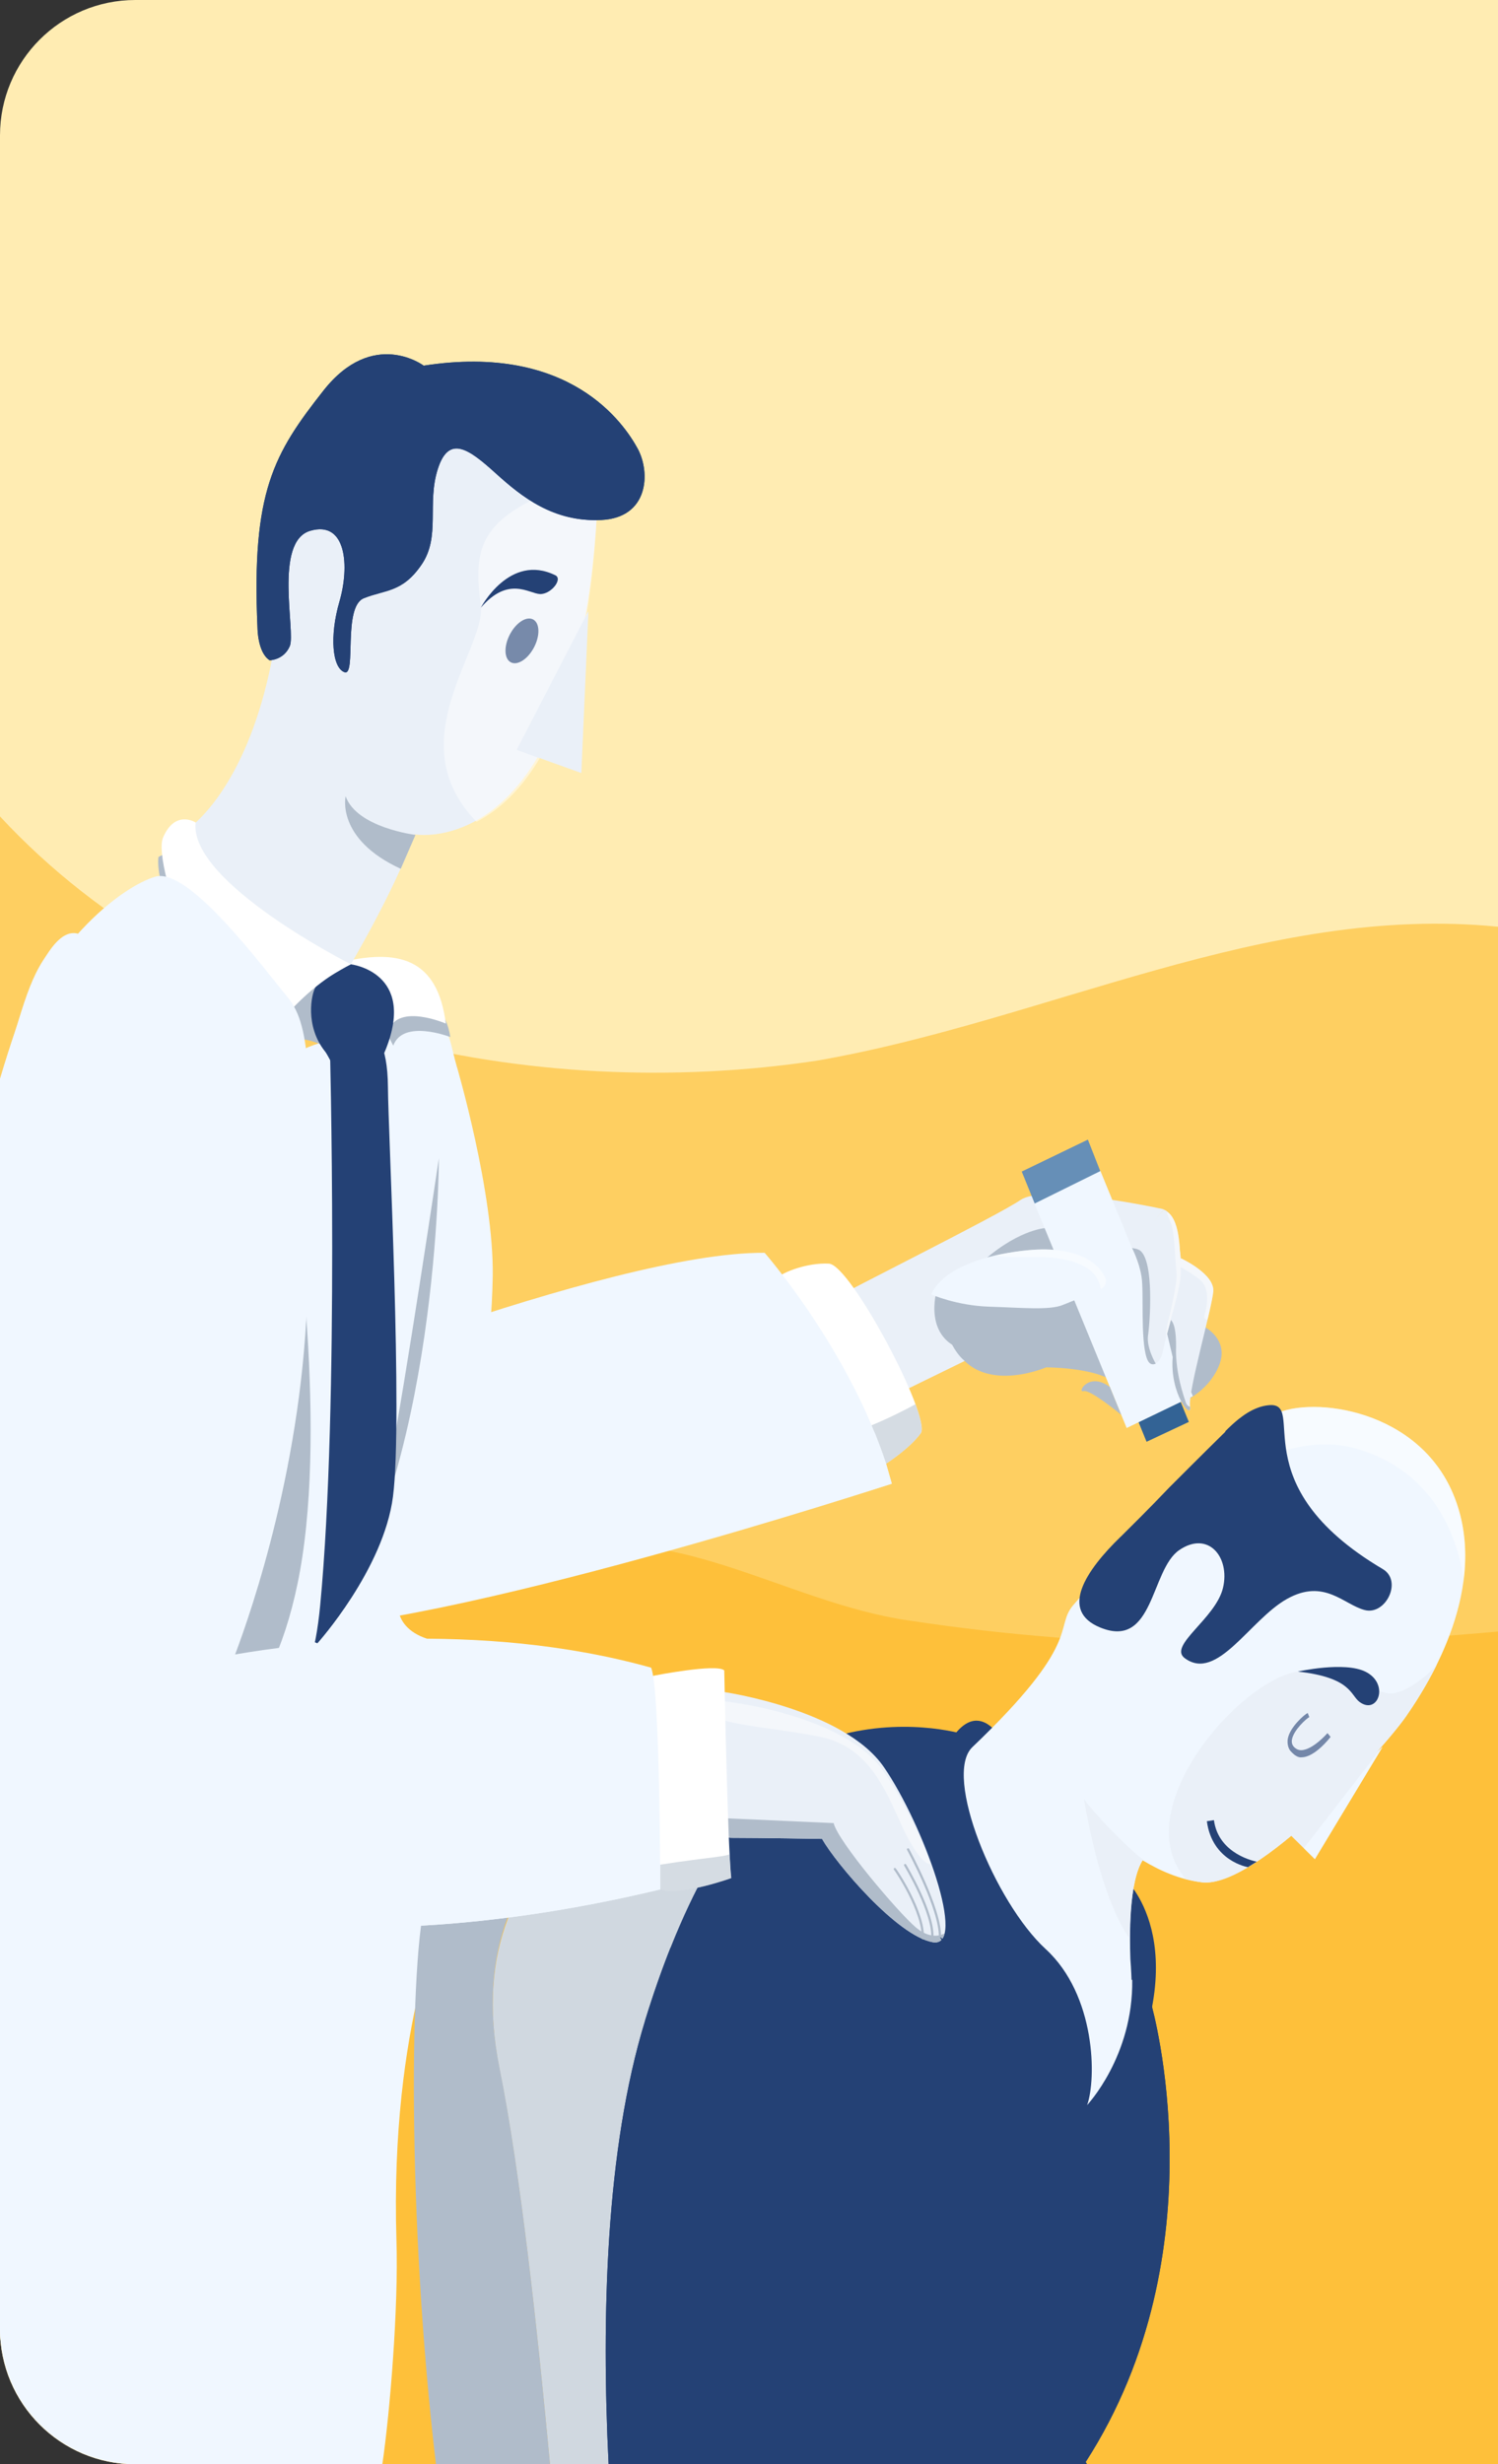
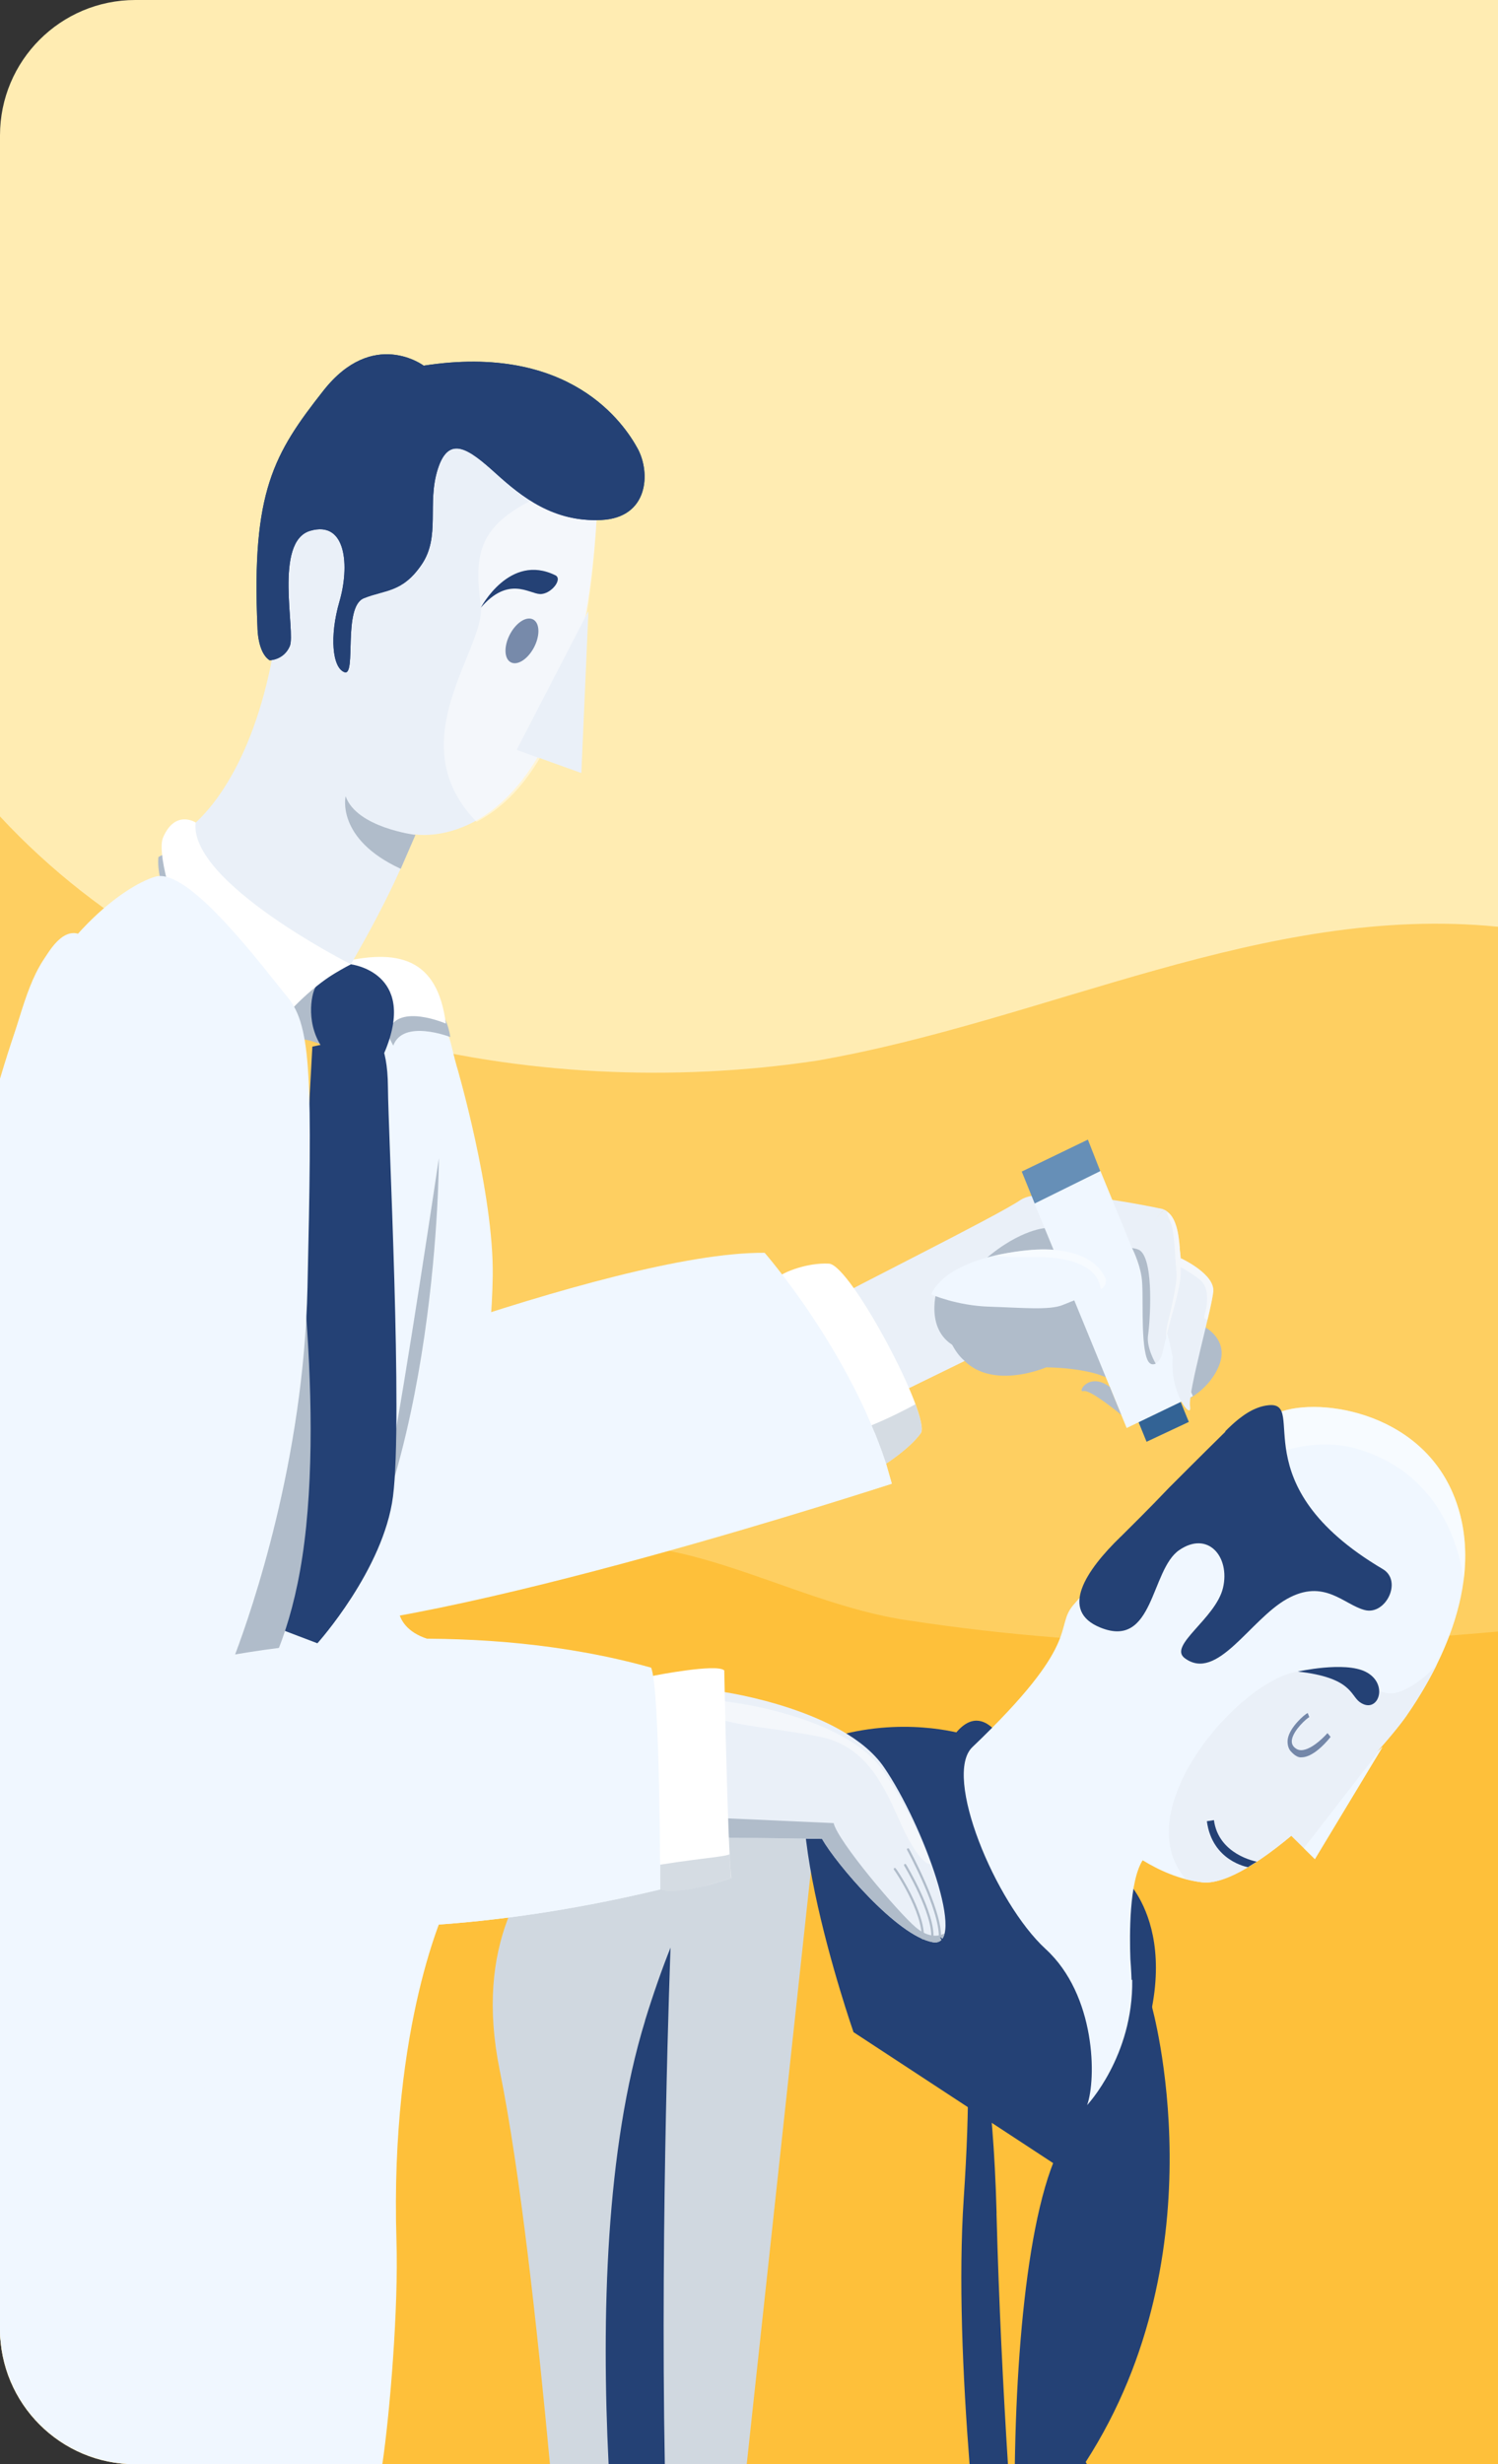
<svg xmlns="http://www.w3.org/2000/svg" width="166" height="273" viewBox="0 0 166 273" fill="none">
  <rect x="0" y="0" width="166" height="273" fill="#333333" stroke="none" />
  <g clip-path="url(#clip0_317_4424)">
    <path d="M166 0H0V273H166V0Z" fill="#FFECB2" />
    <path opacity="0.51" d="M90.433 117.519C59.014 122.219 22.438 114.639 0 90.449V272.999H166V102.669C140.121 100.079 116.004 113.099 90.433 117.519Z" fill="#FCB315" />
    <path opacity="0.51" d="M100.691 179.521C86.702 177.521 73.646 167.521 59.657 172.521C36.772 180.071 17.84 194.301 0 210.481V272.991H166V180.751C144.15 182.701 122.747 182.901 100.691 179.521Z" fill="#FCB315" />
    <path d="M42.069 203.718L33.424 198.228L29.47 195.718L20.433 189.988C20.433 189.988 18.073 137.958 13.69 115.308C12.105 107.128 10.352 104.058 8.748 103.478C5.913 102.448 3.562 109.178 3.562 109.178C2.294 112.288 1.11 115.758 0 119.508V273.008H42.367C43.207 267.318 44.167 255.668 43.934 248.248C43.188 224.038 49.483 211.128 49.483 211.128C54.267 201.898 42.069 203.728 42.069 203.728V203.718Z" fill="#F0F7FF" />
    <g style="mix-blend-mode:multiply">
      <path d="M35.606 227.389C33.331 228.709 25.711 232.709 15.854 230.829C7.349 229.209 1.958 224.109 0 222.059V259.199C3.441 259.889 6.882 260.549 10.23 261.519C10.23 261.519 14.67 262.559 20.526 260.919C26.812 259.159 34.468 246.009 35.606 227.379V227.389Z" fill="#F0F7FF" />
    </g>
    <path d="M44.109 177.729C44.109 177.729 43.577 182.089 51.355 182.089L23.098 185.569L24.562 178.199L44.099 175.039V177.739L44.109 177.729Z" fill="#F0F7FF" />
    <path d="M55.367 229.308C57.642 240.548 59.536 257.928 60.944 272.998H82.748L91.085 195.898C91.085 195.898 75.865 198.818 63.34 202.458C57.866 207.498 52.588 215.568 55.367 229.308V229.308Z" fill="#D0D8E0" />
-     <path d="M127.612 222.152L95.326 192.372C95.326 192.372 81.319 191.802 71.49 223.842C67.116 238.082 66.64 256.712 67.442 273.002H120.46C120.366 272.832 120.31 272.742 120.31 272.742C135.381 249.372 127.612 222.152 127.612 222.152Z" fill="#244175" />
-     <path d="M47.254 210.27C45.37 216.24 45.109 245.97 48.308 273H60.954C59.545 257.88 57.643 240.43 55.367 229.17C52.588 215.43 57.867 207.22 63.341 202.18C55.218 204.54 48.233 207.15 47.245 210.27H47.254Z" fill="#B0BCCA" />
    <path d="M133.581 147.059C133.581 147.059 136.136 148.409 135.148 151.119C134.159 153.819 131.613 155.039 131.613 155.039C131.613 155.039 132.247 147.679 133.581 147.059V147.059Z" fill="#B0BCCA" />
    <path d="M105.342 148.221C107.72 155.041 115.926 151.481 115.926 151.481C115.926 151.481 122.622 151.461 124.105 153.771C125.588 156.081 120.757 142.371 120.757 142.371L103.598 143.101L105.342 148.221V148.221Z" fill="#B0BCCA" />
    <path d="M131.213 142.61C131.586 144.47 128.947 148.45 128.817 149.92C128.686 151.39 126.83 152.41 126.746 148.16C126.662 143.9 126.793 141.54 126.047 139.73C126.019 139.67 125.963 139.61 125.879 139.56C126.653 137.63 127.819 135.13 129.003 134.02C130.859 134.84 130.85 140.81 131.213 142.61V142.61Z" fill="#EAF0F8" />
    <path d="M113.111 132.93C115.489 131.25 126.727 133.48 128.797 133.93C128.871 133.95 128.937 133.98 129.002 134.01C127.818 135.12 126.652 137.62 125.878 139.55C123.78 138.28 103.869 143.22 103.869 143.22L106.89 150.76L100.381 153.94L96.399 155.06C96.399 155.06 92.501 144.08 92.575 143.82C92.65 143.56 110.733 134.6 113.111 132.92V132.93Z" fill="#EAF0F8" />
    <path d="M106.183 148.992L106.892 150.772L100.382 153.952L96.4 155.072C96.4 155.072 96.288 154.752 96.102 154.232L96.941 153.692L106.173 148.992H106.183Z" fill="#EAF0F8" />
    <path d="M131.738 157.526L129.715 152.57L125.033 154.768L127.056 159.724L131.738 157.526Z" fill="#336395" />
    <path d="M132.181 154.669L121.932 129.699L114.602 133.239L124.851 158.199L132.181 154.669Z" fill="#F0F7FF" />
    <path d="M130.85 139.391C130.85 139.391 134.618 141.111 134.45 143.071C134.282 145.031 131.615 154.231 131.876 155.811C132.137 157.391 129.619 154.461 129.955 150.331L129.461 148.041L130.85 139.391V139.391Z" fill="#EAF0F8" />
    <path opacity="0.46" d="M133.478 145.658C133.693 144.998 134.196 142.778 132.965 141.768C132.257 141.198 131.352 140.658 130.699 140.308L130.848 139.398C130.848 139.398 134.616 141.118 134.448 143.078C134.402 143.638 134.15 144.778 133.823 146.178C133.562 146.238 133.366 146.038 133.488 145.668L133.478 145.658Z" fill="white" />
-     <path d="M130.315 149.41C130.278 152.25 131.21 154.75 131.397 155.35C131.5 155.68 131.705 155.8 131.873 155.85C132.078 157.34 129.616 154.43 129.951 150.34L129.336 147.75L129.756 146.23C130.082 146.57 130.352 147.33 130.324 149.42L130.315 149.41Z" fill="#B0BCCA" />
    <path d="M124.257 156.75C124.257 156.75 120.825 153.89 120.07 154.11C119.314 154.33 120.666 151.9 122.988 153.66L124.257 156.76V156.75Z" fill="#B0BCCA" />
    <path d="M104.082 143.75C104.082 143.75 104.474 148.75 106.898 150.77C109.323 152.79 104.082 143.75 104.082 143.75Z" fill="#B0BCCA" />
    <path d="M103.899 142.589C104.393 142.549 107.377 142.379 109.625 144.769C110.912 146.139 111.359 147.719 111.527 148.479C111.527 148.479 110.091 151.109 106.156 149.329C102.22 147.549 103.899 142.589 103.899 142.589Z" fill="#B0BCCA" />
    <path d="M115.758 136.059C115.758 136.059 112.503 136.289 108.391 140.219L117.614 140.549L115.758 136.059Z" fill="#B0BCCA" />
    <path d="M103.207 143.408C103.207 143.408 106.033 144.648 109.623 144.758C113.214 144.868 116.291 145.178 117.774 144.568C119.089 144.028 120.292 143.598 122.055 142.748C122.493 142.538 122.689 141.968 122.465 141.508C121.793 140.148 119.686 137.768 113.176 138.578C104.205 139.698 103.207 143.408 103.207 143.408V143.408Z" fill="#F0F7FF" />
    <path opacity="0.46" d="M114.342 139.26C112.356 139.31 111.05 139.24 110.211 139.11C111.088 138.91 112.067 138.73 113.177 138.59C119.686 137.78 121.803 140.15 122.465 141.52C122.689 141.98 122.493 142.55 122.055 142.76C122.027 142.77 121.999 142.78 121.971 142.8C121.859 141.71 120.908 139.11 114.333 139.27L114.342 139.26Z" fill="white" />
    <path d="M130.838 140.7C130.931 142.6 129.83 145.32 128.805 149.92C128.506 151.27 126.818 152.41 126.734 148.16C126.65 143.9 126.781 141.54 126.035 139.73C126.007 139.67 125.904 139.26 125.82 139.21C126.594 137.28 127.807 135.13 128.991 134.02C130.847 134.84 130.726 138.42 130.838 140.7Z" fill="#EAF0F8" />
    <path opacity="0.46" d="M130.384 141.14C130.244 140.16 130.197 136.57 129.749 135.49C129.311 134.43 129.087 133.93 129.721 134.58C130.822 135.91 130.747 138.76 130.841 140.69C130.924 142.34 130.113 144.59 129.227 148.14C129.153 147.49 129.442 146.39 129.442 146.39C129.442 146.39 130.514 142.11 130.374 141.13L130.384 141.14Z" fill="white" />
    <path d="M128.07 151.072C128.07 151.072 127.016 149.292 127.221 147.932C127.436 146.472 127.911 139.762 126.344 138.542C126.074 138.332 125.449 138.262 125.449 138.262C125.449 138.262 126.233 139.732 126.503 141.452C126.773 143.172 126.363 148.232 127.063 150.412C127.296 151.142 127.687 151.242 128.07 151.072V151.072Z" fill="#B0BCCA" />
    <path d="M121.924 129.74L120.553 126.25L113.223 129.79L114.659 133.33L121.924 129.74Z" fill="#668FB7" />
    <path d="M98.192 162.151C98.192 162.151 100.831 160.471 102.034 158.781C103.237 157.081 94.275 140.111 91.86 139.991C89.435 139.861 86.87 140.951 86.404 141.371C85.938 141.791 83 145.311 83 145.311L91.216 162.021L98.192 162.151V162.151Z" fill="white" />
    <path opacity="0.53" d="M102.032 158.78C100.829 160.48 98.19 162.15 98.19 162.15L91.214 162.02L90.16 159.88C94.562 159.07 99.066 156.87 101.444 155.57C102.041 157.18 102.302 158.38 102.023 158.77L102.032 158.78Z" fill="#B0BCCA" />
    <path d="M98.191 162.15L98.825 164.37C98.825 164.37 48.605 180.27 30.112 180.59C11.619 180.91 25.226 155.92 25.226 155.92C25.226 155.92 67.528 138.64 84.734 138.79C84.734 138.79 94.05 149.45 98.182 162.15H98.191Z" fill="#F0F7FF" />
    <g style="mix-blend-mode:multiply">
      <path d="M98.189 162.152L98.823 164.372C98.823 164.372 49.079 180.672 30.11 180.592C26.651 180.582 26.8 180.322 25.289 178.942C41.581 177.832 85.776 162.322 96.912 158.672C97.368 159.812 97.797 160.962 98.189 162.142V162.152Z" fill="#F0F7FF" />
    </g>
    <path d="M41.461 110.468C41.489 110.348 44.697 109.848 47.309 112.168C50.2 114.738 49.538 114.258 50.591 118.058C50.591 118.058 48.633 138.038 46.609 149.778C44.063 164.548 35.717 181.328 35.717 181.328L34.141 176.328C34.141 176.328 40.995 168.198 42.674 155.938C44.362 143.678 39.951 116.748 41.461 110.488V110.468Z" fill="#F0F7FF" />
    <path d="M42.049 107.828C42.049 107.828 49.053 109.018 49.902 114.888C49.902 114.888 44.679 112.848 43.579 115.838L39.41 107.828H42.049Z" fill="#B0BCCA" />
    <path d="M48.885 170.059C48.885 170.059 54.34 157.579 54.601 141.409C54.751 132.169 50.591 118.039 50.591 118.039C50.591 118.039 46.18 140.279 44.268 147.809C43.13 152.289 40.016 166.079 40.016 166.079L40.612 171.979L48.894 170.049L48.885 170.059Z" fill="#F0F7FF" />
    <path d="M49.416 113.4C49.416 113.4 44.193 111.13 43.093 114.11C43.093 114.11 35.026 107.3 37.217 106.74C44.258 104.93 48.483 106.23 49.406 113.4H49.416Z" fill="white" />
    <path d="M35.707 181.32L37.227 174.13C37.227 174.13 42.282 166.72 43.177 162.18C44.884 153.54 48.633 128.32 48.633 128.32C48.633 128.32 48.633 163.36 35.716 181.32H35.707Z" fill="#B0BCCA" />
    <path d="M66.155 53.309C66.155 53.309 53.658 45.039 46.58 48.659C39.502 52.279 32.116 52.299 31.109 65.669C30.101 79.039 25.653 87.919 21.027 91.709V96.409L38.42 107.609C38.42 107.609 43.736 98.759 45.927 92.429C45.927 92.429 63.842 95.769 66.155 56.879V53.309V53.309Z" fill="#EAF0F8" />
    <path opacity="0.46" d="M53.276 67.13C52.585 61.891 52.893 58.821 57.948 55.931C60.494 54.48 62.676 55.261 66.145 56.401V56.87C64.989 80.02 58.293 88.201 52.809 91.04C44.108 82.141 53.882 71.811 53.266 67.13H53.276Z" fill="white" />
    <path d="M65.206 67.719L64.422 85.639L57.27 83.069L65.206 67.719Z" fill="#EAF0F8" />
    <g style="mix-blend-mode:multiply">
      <path d="M65.206 67.719L59.788 83.979L57.27 83.069L65.206 67.719Z" fill="#EAF0F8" />
    </g>
    <path opacity="0.6" d="M59.123 71.817C59.839 70.525 59.845 69.112 59.137 68.661C58.428 68.209 57.274 68.89 56.558 70.181C55.842 71.473 55.836 72.886 56.544 73.337C57.253 73.789 58.407 73.108 59.123 71.817Z" fill="#244175" />
    <path d="M61.54 63.73C62.398 64.15 61.055 65.861 59.833 65.811C58.612 65.76 56.336 63.77 53.277 67.331C53.277 67.331 56.458 61.23 61.54 63.73Z" fill="#244175" />
    <path d="M46.04 92.491C46.04 92.491 39.531 91.701 38.3 88.211C38.3 88.211 37.19 92.931 44.408 96.251L46.04 92.491V92.491Z" fill="#B0BCCA" />
    <path d="M29.867 73.149C29.867 73.149 31.443 73.149 32.115 71.579C32.786 70.009 30.315 60.019 34.362 58.809C38.41 57.609 38.745 62.779 37.617 66.639C36.498 70.489 36.824 73.989 38.176 74.469C39.529 74.949 37.953 67.239 40.312 66.279C42.672 65.319 44.583 65.679 46.719 62.549C48.855 59.419 47.279 55.799 48.519 51.949C49.75 48.099 51.997 49.779 54.926 52.429C57.854 55.079 61.333 57.849 66.611 57.609C71.889 57.369 72.113 52.359 70.658 49.689C69.194 47.019 63.244 37.979 46.952 40.509C46.952 40.509 41.338 36.289 35.836 43.279C30.333 50.269 27.862 54.479 28.534 69.539C28.534 69.539 28.534 72.309 29.886 73.149H29.867Z" fill="#244175" />
    <path d="M41.46 114.469C41.46 114.469 42.961 115.449 42.989 120.439C43.017 125.429 44.659 157.189 43.549 165.789C42.504 173.899 35.174 182.049 35.174 182.049L31.043 180.479L34.615 115.949L41.451 114.469H41.46Z" fill="#244175" />
-     <path d="M31.593 165.399C35.901 142.489 29.075 120.849 29.075 120.849C31.098 116.029 36.545 115.309 36.545 115.309C36.545 115.309 37.617 155.479 35.481 177.849C33.346 200.219 22.332 175.289 22.332 175.289L31.583 165.389L31.593 165.399Z" fill="#F0F7FF" />
    <path d="M28.229 170.459C32.537 147.549 29.758 125.909 29.758 125.909C30.15 124.979 30.663 124.209 31.241 123.559C32.043 128.229 35.997 152.809 33.731 170.829C32.64 179.519 30.178 185.129 27.744 188.709C25.161 185.209 23.016 180.349 23.016 180.349L28.229 170.449V170.459Z" fill="#B0BCCA" />
    <path d="M106.602 192.079C106.602 192.079 99.897 190.059 91.988 192.529C84.08 194.999 94.581 225.129 94.581 225.129L117.578 240.209L122.577 231.409L112.402 200.399L106.602 192.069V192.079Z" fill="#244175" />
    <path d="M124.853 208.359C124.853 208.359 133.153 216.099 123.183 233.959C122.157 235.809 117.429 238.729 118.399 233.149C119.369 227.559 118.101 220.309 114.165 217.939C110.23 215.569 101.062 200.769 104.746 193.799C108.43 186.829 111.451 193.499 111.451 193.499L124.862 208.349L124.853 208.359Z" fill="#244175" />
    <path d="M161.194 165.909C165.008 175.769 158.536 186.219 155.795 190.159C153.043 194.089 139.148 209.249 133.189 208.529C130.689 208.229 128.423 207.189 126.623 206.089C125.113 208.459 125.168 214.409 125.262 217.019C125.29 217.439 125.355 218.239 125.364 218.639L125.392 219.339H125.467C125.588 227.789 120.468 233.209 120.468 233.209C121.503 230.339 121.457 221.039 115.871 215.919C110.284 210.799 104.456 196.699 107.757 193.549C119.955 181.909 116.84 180.369 118.883 177.879C120.925 175.389 137.208 158.679 141.293 156.659C145.378 154.639 157.389 156.059 161.194 165.919V165.909Z" fill="#F0F7FF" />
    <path d="M143.822 185.178C150.863 184.158 152.066 188.808 155.405 187.298C157.242 186.468 158.473 185.288 159.228 184.398C158.016 186.858 156.71 188.858 155.806 190.158C153.054 194.088 139.159 209.248 133.2 208.528C132.584 208.458 131.987 208.328 131.4 208.178C124.778 200.478 137.387 186.108 143.831 185.178H143.822Z" fill="#EAF0F8" />
    <path opacity="0.46" d="M150.286 160.479C138.041 156.989 123.53 174.249 123.53 174.249L122.766 173.689C128.417 167.829 138.247 158.159 141.296 156.659C145.381 154.639 157.392 156.059 161.197 165.919C162.382 168.969 162.568 172.079 162.195 175.039C161.654 171.129 159.426 163.099 150.286 160.489V160.479Z" fill="white" />
    <g opacity="0.6">
      <path d="M144.185 194.68H144.232C145.715 194.68 147.384 192.5 147.449 192.42L147.104 192C147.104 192 145.5 193.85 144.213 193.89C143.887 193.9 143.607 193.76 143.374 193.51C143.178 193.3 143.113 193.02 143.169 192.7C143.364 191.64 144.81 190.35 145.09 190.23L144.912 189.77C144.539 189.94 142.954 191.33 142.712 192.6C142.618 193.09 142.73 193.69 143.038 194.02C143.346 194.35 143.728 194.69 144.166 194.69L144.185 194.68Z" fill="#244175" />
    </g>
    <path d="M150.665 188.552C149.64 187.802 149.77 185.842 143.82 185.182C143.82 185.182 148.968 184.022 151.328 185.202C154.013 186.552 152.68 190.032 150.665 188.552Z" fill="#244175" />
    <path d="M133.738 201.761C134.326 206.181 138.243 206.841 138.289 206.851L139.268 206.241C139.11 206.211 135.025 205.431 134.522 201.641L133.738 201.761Z" fill="#244175" />
-     <path d="M126.942 206.271C126.84 206.211 126.728 206.151 126.625 206.081C125.45 207.921 125.208 211.891 125.198 214.801C121.701 209.841 120.125 199.281 120.125 199.281C120.619 200.181 124.35 204.221 126.942 206.261V206.271Z" fill="#EAF0F8" />
    <path d="M145.706 205.959L142.246 202.549L153.185 193.559L145.706 205.959Z" fill="#EAF0F8" />
    <path d="M153.185 193.559L145.706 205.959L144.484 204.749L153.111 193.609L153.185 193.559Z" fill="#F0F7FF" />
    <path d="M124.228 170.208C125.058 169.378 127.314 167.168 129.562 164.798C129.562 164.798 133.423 160.928 135.773 158.628C135.782 158.578 135.792 158.548 135.792 158.548C136.277 158.058 136.752 157.618 137.237 157.228C137.927 156.678 138.627 156.238 139.354 155.968C139.746 155.818 140.147 155.718 140.548 155.678C145.006 155.198 137.321 164.428 153.231 173.828C155.451 175.138 153.557 178.968 151.235 178.368C148.904 177.768 146.75 174.828 142.628 177.128C138.506 179.428 134.878 186.368 131.287 183.698C129.403 182.298 134.738 179.308 135.531 175.888C136.323 172.468 133.861 169.538 130.672 171.728C127.482 173.918 127.893 182.728 121.933 180.308C117.354 178.448 120.311 173.998 124.19 170.238L124.228 170.208Z" fill="#244175" />
    <path d="M80.306 187.461C80.306 187.461 93.568 189.391 97.951 195.771C102.334 202.151 107.277 215.891 103.341 215.161C99.406 214.441 92.672 206.491 91.096 203.721C91.096 203.721 84.326 203.601 81.024 203.601C77.723 203.601 75.923 188.421 79.747 187.461" fill="#EAF0F8" />
    <path d="M100.625 204.883C100.7 205.023 104.243 211.513 104.159 214.603" stroke="#B0BCCA" stroke-width="0.25" stroke-linecap="round" stroke-linejoin="round" />
    <path d="M100.301 206.621C100.301 206.621 103.593 212.061 103.304 214.821" stroke="#B0BCCA" stroke-width="0.25" stroke-linecap="round" stroke-linejoin="round" />
    <path d="M99.16 207.062C99.263 207.142 102.378 211.783 102.266 214.723" stroke="#B0BCCA" stroke-width="0.25" stroke-linecap="round" stroke-linejoin="round" />
    <path opacity="0.46" d="M79.745 188.473H80.295C80.295 188.473 93.556 189.893 97.939 196.273C99.805 198.993 101.772 202.793 103.115 206.503C102.612 206.553 101.716 205.663 100.663 203.743C98.788 200.323 97.221 193.843 91.178 192.483C86.87 191.513 81.144 191.293 78.141 189.893C78.486 188.883 79.008 188.473 79.735 188.473H79.745Z" fill="white" />
    <path d="M101.483 213.521C103.031 214.831 104.234 214.431 104.672 214.191C104.495 214.921 104.075 215.301 103.339 215.161C99.403 214.441 92.67 206.491 91.094 203.721C91.094 203.721 84.323 203.601 81.022 203.601C80.229 203.601 79.52 202.721 78.961 201.371L92.381 201.971C92.829 203.961 99.515 211.851 101.483 213.521V213.521Z" fill="#B0BCCA" />
    <path d="M72.387 185.651C72.387 185.651 79.409 184.261 80.258 185.051C80.258 185.051 80.621 204.261 81.032 208.061C81.032 208.061 75.539 210.051 73.179 209.321L70.148 204.781L72.387 185.651Z" fill="white" />
    <path opacity="0.53" d="M80.847 205.422C80.847 205.572 80.865 205.712 80.865 205.852C80.865 205.952 80.875 206.052 80.884 206.142C80.884 206.242 80.894 206.332 80.903 206.432C80.903 206.542 80.912 206.642 80.921 206.742C80.921 206.852 80.94 206.962 80.94 207.072C80.94 207.122 80.94 207.182 80.95 207.232C80.959 207.372 80.968 207.502 80.978 207.622C80.978 207.652 80.978 207.682 80.978 207.712C80.987 207.842 80.996 207.952 81.015 208.062C81.015 208.062 80.11 208.392 78.87 208.732C78.777 208.762 78.674 208.782 78.581 208.812C78.385 208.862 78.18 208.912 77.975 208.972C77.872 209.002 77.769 209.022 77.657 209.052C77.34 209.122 77.014 209.192 76.688 209.252C76.473 209.292 76.249 209.332 76.035 209.362C75.596 209.422 75.177 209.472 74.766 209.482C74.16 209.502 73.61 209.462 73.162 209.332L71.512 206.862C76.66 205.932 80.129 205.752 80.828 205.432L80.847 205.422Z" fill="#B0BCCA" />
    <path d="M37.228 116.75C37.228 116.75 32.994 112.99 28.48 116.75C28.48 116.75 33.712 108.95 36.352 108.32C36.352 108.32 37.154 113.71 37.219 116.75H37.228Z" fill="#B0BCCA" />
    <path d="M38.888 106.83C38.888 106.83 46.172 107.69 42.74 116.27C39.308 124.85 36.911 117.6 36.016 116.48C33.768 113.66 34.496 110.1 34.971 109.35C35.41 108.66 38.888 106.82 38.888 106.82V106.83Z" fill="#244175" />
    <path d="M31.511 115.22C31.511 115.22 28.573 116.4 28.741 117.78C28.909 119.17 23.686 114.76 21.718 109.16C19.751 103.56 17.214 97.63 17.559 94.94L18.576 94.41L31.511 115.21V115.22Z" fill="#B0BCCA" />
    <path d="M38.887 106.828C38.887 106.828 20.916 97.768 21.681 91.118C21.681 91.118 19.415 89.648 18.072 92.778C16.72 95.908 24.171 115.058 28.48 116.748C28.48 116.748 32.518 109.908 38.887 106.818V106.828Z" fill="white" />
    <path d="M29.867 73.149C29.867 73.149 31.443 73.149 32.115 71.579C32.786 70.009 30.315 60.019 34.362 58.809C38.41 57.609 38.745 62.779 37.617 66.639C36.498 70.489 36.824 73.989 38.176 74.469C39.529 74.949 37.953 67.239 40.312 66.279C42.672 65.319 44.583 65.679 46.719 62.549C48.855 59.419 47.279 55.799 48.519 51.949C49.75 48.099 51.997 49.779 54.926 52.429C57.854 55.079 61.333 57.849 66.611 57.609C71.889 57.369 72.113 52.359 70.658 49.689C69.194 47.019 63.244 37.979 46.952 40.509C46.952 40.509 41.338 36.289 35.836 43.279C30.333 50.269 27.862 54.479 28.534 69.539C28.534 69.539 28.534 72.309 29.886 73.149H29.867Z" fill="#244175" />
    <g style="mix-blend-mode:multiply">
      <path d="M127.612 222.151L126.94 221.531C126.558 225.241 124.982 230.541 119.638 234.941C114.649 239.051 112.7 256.631 112.457 273.011H120.459C120.365 272.841 120.309 272.751 120.309 272.751C135.38 249.381 127.612 222.161 127.612 222.161V222.151Z" fill="#244175" />
    </g>
    <g style="mix-blend-mode:multiply">
      <path d="M71.49 223.842C67.116 238.082 66.64 256.712 67.442 273.002H73.672C73.159 245.762 74.306 215.772 74.306 215.762C73.336 218.192 72.394 220.882 71.48 223.842H71.49Z" fill="#244175" />
    </g>
    <g style="mix-blend-mode:multiply">
      <path d="M110.436 245.192C109.69 216.922 104.16 214.602 104.16 214.602C106.109 217.972 108.254 221.832 106.79 243.622C106.212 252.342 106.669 263.162 107.443 273.002H111.695C111.173 264.752 110.688 255.152 110.427 245.192H110.436Z" fill="#244175" />
    </g>
    <path d="M26.054 183.29C27.901 178.4 33.655 161.73 34.074 142.65C34.578 119.88 34.578 113.74 31.883 110.49C29.188 107.24 20.934 96.04 17.222 97.12C13.52 98.2 4.754 104.71 0.539 117.9C0.352 118.49 0.165 119.18 -0.012 119.91V185.26C1.238 192.09 2.954 198.44 5.257 203.72C7.617 209.14 31.547 219.26 73.159 209.32C73.159 209.32 73.159 187.1 72.152 184.75C52.922 179.36 32.685 182.13 26.045 183.29H26.054Z" fill="#F0F7FF" />
    <g style="mix-blend-mode:multiply">
      <path d="M13.094 198.85C5.12 186.52 1.212 169.15 1.669 155.86C2.415 134.33 3.106 128.31 5.334 118.05C6.062 114.69 5.288 108.04 6.966 103.77C3.404 107.18 2.938 110.43 0.55 117.9C0.364 118.49 0.177 119.18 0 119.91V185.26C1.25 192.09 2.975 198.44 5.269 203.72C7.629 209.14 31.559 219.26 73.171 209.32C73.171 209.32 73.171 208.21 73.161 206.46C59.844 207.86 19.696 209.07 13.084 198.85H13.094Z" fill="#F0F7FF" />
    </g>
  </g>
  <defs>
    <clipPath id="clip0_317_4424">
      <path d="M0 15C0 6.716 6.716 0 15 0H166V273H15C6.716 273 0 266.284 0 258V15Z" fill="white" />
    </clipPath>
  </defs>
</svg>